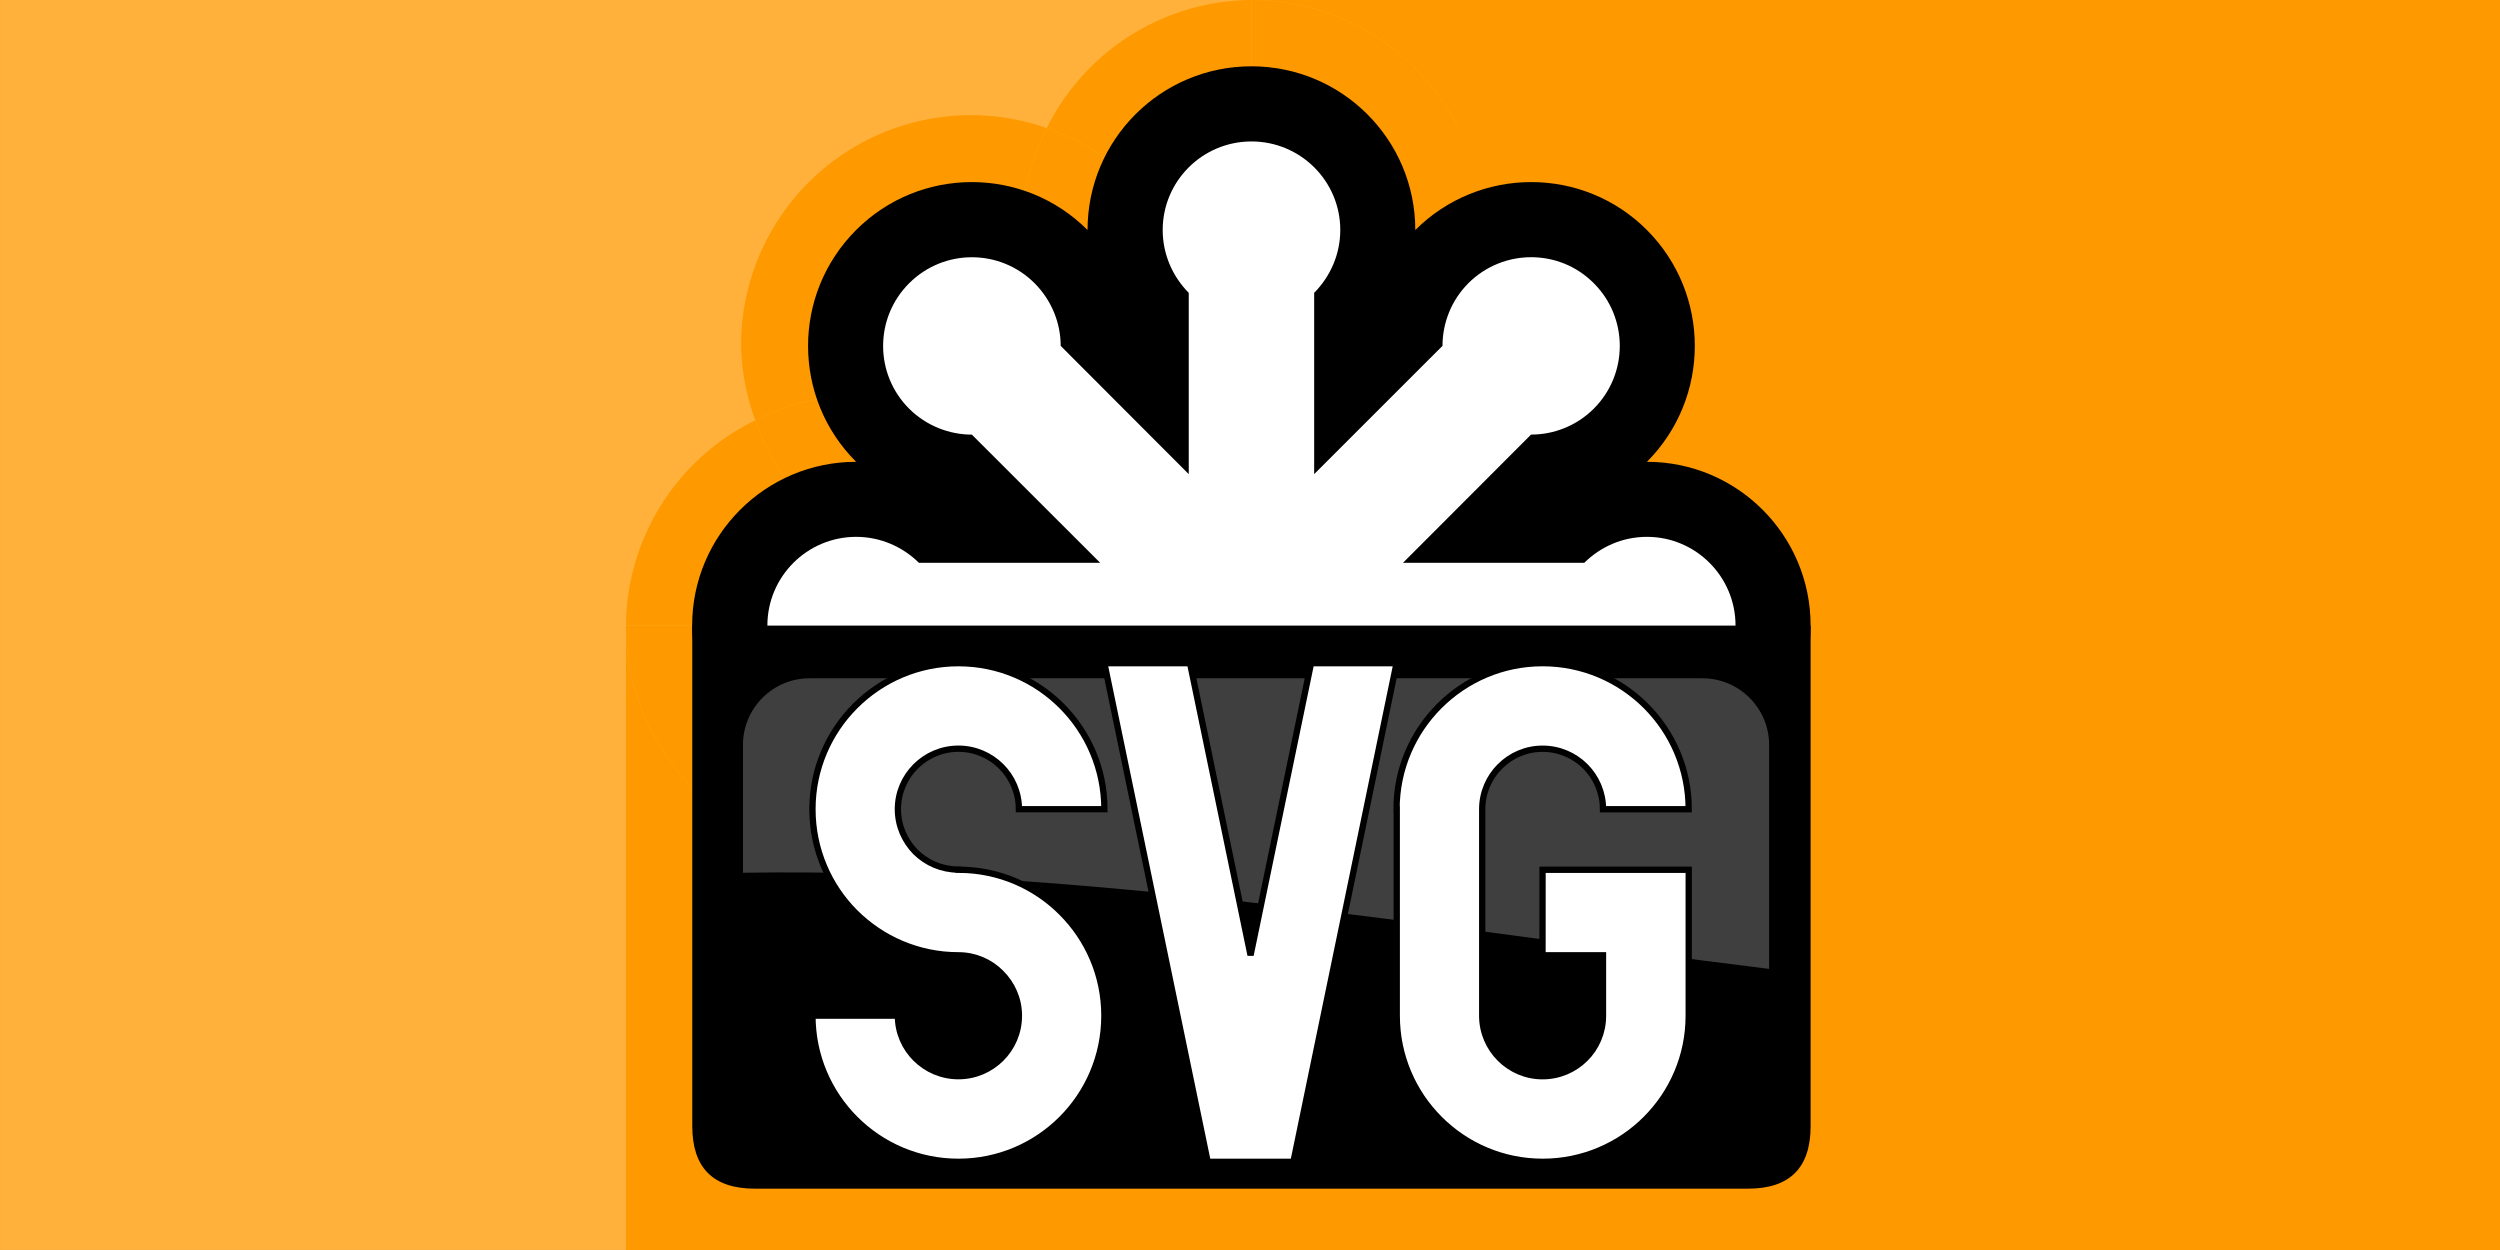
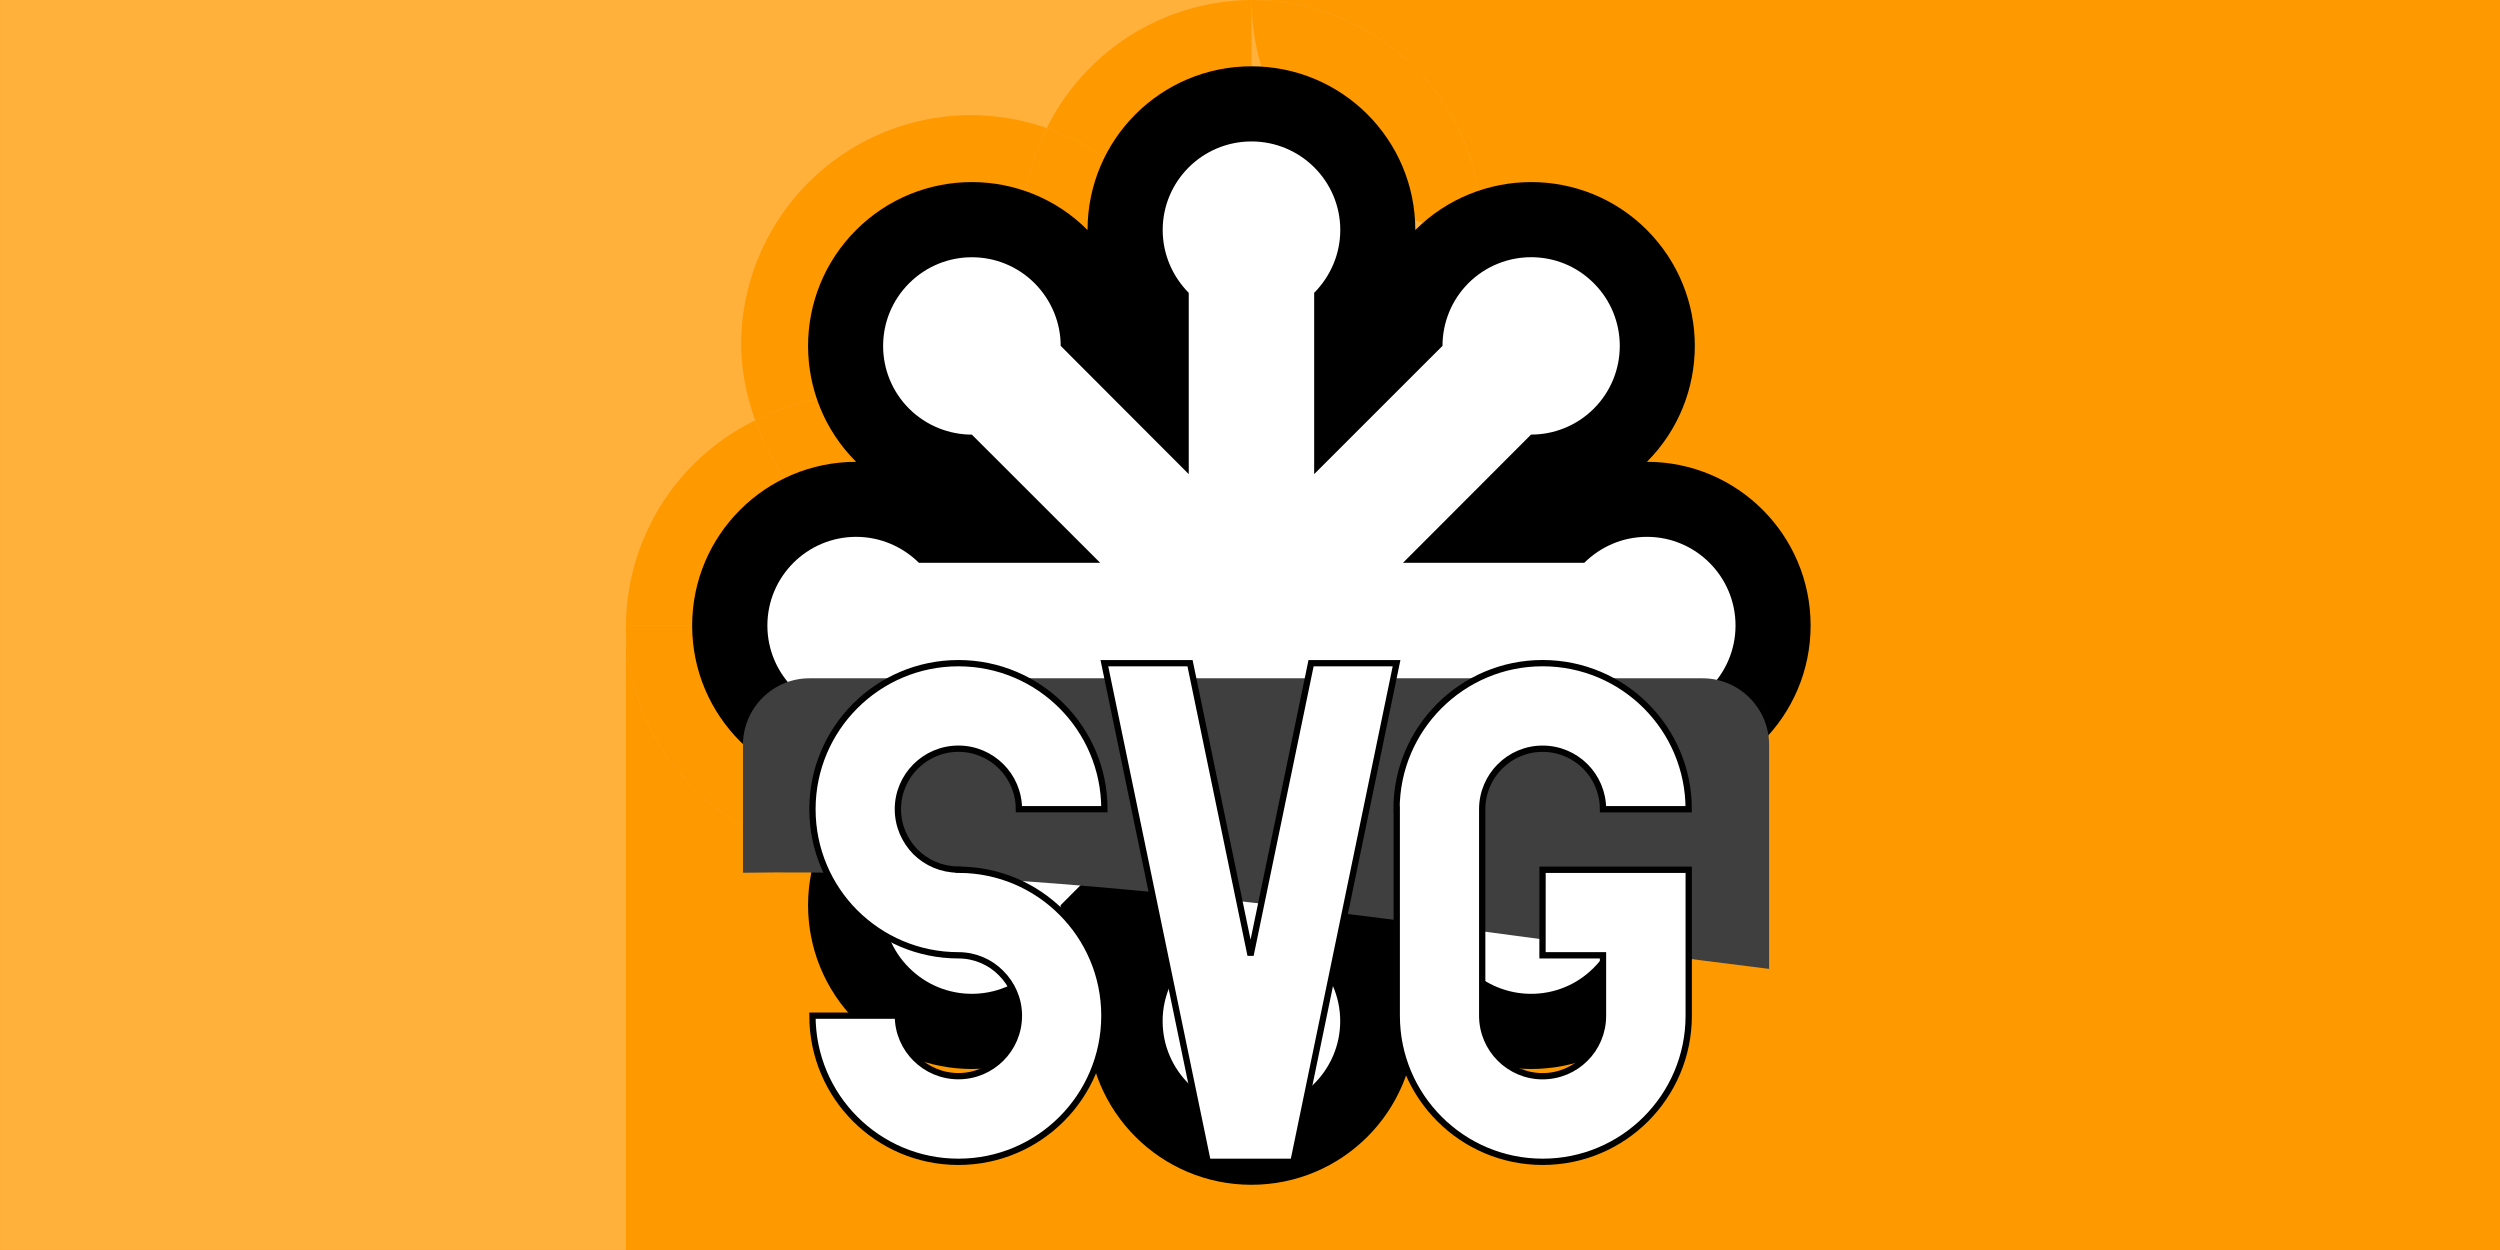
<svg xmlns="http://www.w3.org/2000/svg" xmlns:ns1="http://sodipodi.sourceforge.net/DTD/sodipodi-0.dtd" xmlns:ns2="http://www.inkscape.org/namespaces/inkscape" xmlns:xlink="http://www.w3.org/1999/xlink" width="256" height="128" viewBox="0 0 67.733 33.867" version="1.1" id="svg1" ns1:docname="drawing2.svg" ns2:version="1.3.2 (091e20e, 2023-11-25, custom)" xml:space="preserve">
  <rect x="0" y="0" width="67.733" height="33.867" fill="#333333" stroke="none" />
  <ns1:namedview id="namedview1" pagecolor="#ffffff" bordercolor="#000000" borderopacity="0.25" ns2:showpageshadow="2" ns2:pageopacity="0.0" ns2:pagecheckerboard="0" ns2:deskcolor="#d1d1d1" ns2:document-units="mm" ns2:zoom="0.50000001" ns2:cx="-14" ns2:cy="498.99999" ns2:window-width="2515" ns2:window-height="1456" ns2:window-x="3647" ns2:window-y="1945" ns2:window-maximized="0" ns2:current-layer="layer2" showguides="true" />
  <defs id="defs1">
    <linearGradient id="linearGradient118" ns2:collect="always">
      <stop style="stop-color:#0da874;stop-opacity:1;" offset="0" id="stop118" />
      <stop style="stop-color:#ffffff;stop-opacity:1;" offset="1" id="stop119" />
    </linearGradient>
    <linearGradient ns2:collect="always" xlink:href="#linearGradient118" id="linearGradient141" x1="92.604" y1="318.558" x2="0.132" y2="271.066" gradientUnits="userSpaceOnUse" />
  </defs>
  <g ns2:label="Layer 1" ns2:groupmode="layer" id="layer1" transform="translate(-67.733,-237.067)">
    <rect style="fill:#df6c20;fill-opacity:1;stroke-width:0.788;stroke-miterlimit:5.2;stroke-dasharray:1.025" id="rect1-7-5-2-4" width="67.733" height="33.867" x="3.8146973e-06" y="237.067" ns2:label="rect_8-1" ns2:export-filename="img_qsl.svg" ns2:export-xdpi="96" ns2:export-ydpi="96" />
    <rect style="fill:#ffb13b;fill-opacity:1;stroke-width:0.788;stroke-miterlimit:5.2;stroke-dasharray:1.025" id="rect1-6-8-11-9" width="67.733" height="33.867" x="67.733" y="237.067" ns2:label="rect_8-2" />
    <rect style="fill:url(#linearGradient141);fill-opacity:0.219;stroke-width:0.788;stroke-miterlimit:5.2;stroke-dasharray:1.025" id="rect1-0-3-8" width="67.733" height="33.867" x="-2.7755576e-17" y="270.933" ns2:label="rect_9-1" />
    <rect style="fill:#000000;fill-opacity:0.348;stroke-width:0.788;stroke-miterlimit:5.2;stroke-dasharray:1.025" id="rect1-7-1-7-6" width="67.733" height="33.867" x="67.733" y="270.933" ns2:label="rect_9-2" />
  </g>
  <g ns2:groupmode="layer" id="layer2" ns2:label="Layer 2" transform="translate(-67.733,-237.067)">
    <a xlink:href="http://www.w3.org/Graphics/SVG/" target="_parent" xlink:title="W3C SVG Working Group home page" id="a2" transform="matrix(0.339,0,0,0.339,84.692,237.067)">
      <path d="M 50.001,-9.8425197e-6 C 60.163,5.1591998e-4 68.4,8.239 68.4,18.401 68.399,28.562 60.162,36.799 50.001,36.8 V 50 H 36.8 C 36.801,60.162 28.562,68.401 18.4,68.401 8.238,68.4 3.5641416e-4,60.162 6.7288231e-4,50 V 100 H 149.924 V -9.8425197e-6 Z" style="fill:#ff9900" id="path14" ns1:nodetypes="ccccccccccc" />
      <path d="m 50.001,36.8 a 18.4,18.4 0 0 1 -5.994,-1.137 18.4,18.4 0 0 1 -8.244,8.302 18.4,18.4 0 0 1 1.038,6.035 h 13.2 z" style="fill:#ffb13b" id="path66" />
      <g id="circles" fill="#ff9900">
-         <path d="M 50.001,-9.8425197e-6 V 36.8 A 18.4,18.4 0 0 0 68.4,18.401 18.4,18.4 0 0 0 50.001,-9.8425197e-6 Z" id="path65" />
+         <path d="M 50.001,-9.8425197e-6 A 18.4,18.4 0 0 0 68.4,18.401 18.4,18.4 0 0 0 50.001,-9.8425197e-6 Z" id="path65" />
        <path d="M 50.001,-9.8425197e-6 A 18.4,18.4 0 0 0 33.634,10.237 a 18.4,18.4 0 0 1 12.366,17.363 18.4,18.4 0 0 1 -1.993,8.063 18.4,18.4 0 0 0 5.994,1.137 z" id="path64" />
-         <circle id="ne" cx="72.4" cy="27.6" r="18.4" />
        <circle id="e-5" cx="81.6" cy="50" r="18.4" />
        <circle id="se" cx="72.4" cy="72.4" r="18.4" />
        <circle id="s-5" cx="50" cy="81.6" r="18.4" />
        <circle id="sw" cx="27.6" cy="72.4" r="18.4" />
        <path d="M 36.8,50 A 18.4,18.4 0 0 0 35.763,43.965 18.4,18.4 0 0 1 27.599,46.001 18.4,18.4 0 0 1 10.337,33.594 18.4,18.4 0 0 0 6.7288231e-4,50 Z" id="path23" />
        <path d="M 36.8,50 H 6.7288231e-4 A 18.4,18.4 0 0 0 18.4,68.401 18.4,18.4 0 0 0 36.8,50 Z" id="path15" />
        <path d="M 33.634,10.237 A 18.4,18.4 0 0 0 31.6,18.401 18.4,18.4 0 0 0 44.007,35.663 18.4,18.4 0 0 0 46,27.6 18.4,18.4 0 0 0 33.634,10.237 Z" id="path63" />
        <path d="M 10.337,33.594 A 18.4,18.4 0 0 1 18.4,31.599 18.4,18.4 0 0 1 35.763,43.965 18.4,18.4 0 0 0 44.007,35.663 18.4,18.4 0 0 1 31.6,18.401 18.4,18.4 0 0 1 33.634,10.237 18.4,18.4 0 0 0 27.599,9.2 18.4,18.4 0 0 0 9.2,27.6 18.4,18.4 0 0 0 10.337,33.594 Z" id="path62" />
        <path d="M 10.337,33.594 A 18.4,18.4 0 0 0 27.599,46.001 18.4,18.4 0 0 0 35.763,43.965 18.4,18.4 0 0 0 18.4,31.599 18.4,18.4 0 0 0 10.337,33.594 Z" id="path61" />
      </g>
      <g id="stars">
        <path id="black-star" d="m 63.086,18.385 c 0,-7.227 -5.859,-13.086 -13.1,-13.086 -7.235,0 -13.096,5.859 -13.096,13.086 -5.1,-5.11 -13.395,-5.11 -18.497,0 -5.119,5.12 -5.119,13.408 0,18.524 -7.234,0 -13.103,5.859 -13.103,13.085 0,7.23 5.87,13.098 13.103,13.098 -5.119,5.11 -5.119,13.395 0,18.515 5.102,5.104 13.397,5.104 18.497,0 0,7.228 5.86,13.083 13.096,13.083 7.24,0 13.1,-5.855 13.1,-13.083 5.118,5.104 13.416,5.104 18.513,0 5.101,-5.12 5.101,-13.41 0,-18.515 7.216,0 13.081,-5.869 13.081,-13.098 0,-7.227 -5.865,-13.085 -13.081,-13.085 5.101,-5.119 5.101,-13.406 0,-18.524 -5.097,-5.11 -13.393,-5.11 -18.513,0 z" />
        <path id="white-star" fill="#ffffff" d="M 55.003,23.405 V 37.893 L 65.26,27.64 c 0,-1.812 0.691,-3.618 2.066,-5.005 2.78,-2.771 7.275,-2.771 10.024,0 2.771,2.766 2.771,7.255 0,10.027 -1.377,1.375 -3.195,2.072 -5.015,2.072 L 62.101,44.982 H 76.59 c 1.29,-1.28 3.054,-2.076 5.011,-2.076 3.9,0 7.078,3.179 7.078,7.087 0,3.906 -3.178,7.088 -7.078,7.088 -1.957,0 -3.721,-0.798 -5.011,-2.072 H 62.1 l 10.229,10.244 c 1.824,0 3.642,0.694 5.015,2.086 2.774,2.759 2.774,7.25 0,10.01 -2.75,2.774 -7.239,2.774 -10.025,0 -1.372,-1.372 -2.064,-3.192 -2.064,-5.003 L 55,62.094 v 14.499 c 1.271,1.276 2.084,3.054 2.084,5.013 0,3.906 -3.177,7.077 -7.098,7.077 -3.919,0 -7.094,-3.167 -7.094,-7.077 0,-1.959 0.811,-3.732 2.081,-5.013 V 62.094 L 34.738,72.346 c 0,1.812 -0.705,3.627 -2.084,5.003 -2.769,2.772 -7.251,2.772 -10.024,0 -2.775,-2.764 -2.775,-7.253 0,-10.012 1.377,-1.39 3.214,-2.086 5.012,-2.086 L 37.899,55.009 H 23.414 c -1.289,1.276 -3.072,2.072 -5.015,2.072 -3.917,0 -7.096,-3.18 -7.096,-7.088 0,-3.908 3.177,-7.087 7.096,-7.087 1.94,0 3.725,0.796 5.015,2.076 H 37.902 L 27.646,34.736 c -1.797,0 -3.632,-0.697 -5.012,-2.071 -2.775,-2.772 -2.775,-7.26 0,-10.027 2.773,-2.771 7.256,-2.771 10.027,0 1.375,1.386 2.083,3.195 2.083,5.005 L 44.979,37.895 V 23.407 c -1.27,-1.287 -2.082,-3.053 -2.082,-5.023 0,-3.908 3.175,-7.079 7.096,-7.079 3.919,0 7.097,3.168 7.097,7.079 -0.002,1.972 -0.816,3.735 -2.087,5.021 z" />
      </g>
      <g id="svg-textbox">
-         <path id="text-backdrop" fill="#000000" d="m 5.3,50 h 89.38 v 40 q 0,5 -5,5 H 10.3 q -5,0 -5,-5 z" />
        <path id="shine" fill="#3f3f3f" d="m 14.657,54.211 h 71.394 c 2.908,0 5.312,2.385 5.312,5.315 v 17.91 C 63.779,74.033 36.437,69.311 9.352,69.753 V 59.526 c 10e-4,-2.93 2.391,-5.315 5.305,-5.315 z" />
        <g id="svg-text">
          <title id="title2">SVG</title>
          <path id="S" fill="#ffffff" stroke="#000000" stroke-width="0.503" d="m 18.312,72.927 c -2.103,-2.107 -3.407,-5.028 -3.407,-8.253 0,-6.445 5.223,-11.672 11.666,-11.672 6.446,0 11.667,5.225 11.667,11.672 h -6.832 c 0,-2.674 -2.168,-4.837 -4.835,-4.837 -2.663,0 -4.838,2.163 -4.838,4.837 0,1.338 0.549,2.536 1.415,3.42 v 0 c 0.883,0.874 2.101,1.405 3.423,1.405 v 0.012 c 3.232,0 6.145,1.309 8.243,3.416 v 0 c 2.118,2.111 3.424,5.034 3.424,8.248 0,6.454 -5.221,11.68 -11.667,11.68 -6.442,0 -11.666,-5.222 -11.666,-11.68 h 6.828 c 0,2.679 2.175,4.835 4.838,4.835 2.667,0 4.835,-2.156 4.835,-4.835 0,-1.329 -0.545,-2.527 -1.429,-3.407 v 0 C 29.113,76.888 27.895,76.35 26.571,76.35 v 0 c -3.23,0 -6.142,-1.314 -8.259,-3.423 z" />
          <polygon id="V" fill="#ffffff" stroke="#000000" stroke-width="0.503" points="38.236,53.005 45.082,53.005 49.92,76.342 54.755,53.005 61.588,53.005 53.344,92.854 46.494,92.854 " />
          <path id="G-6" fill="#ffffff" stroke="#000000" stroke-width="0.503" d="m 73.255,69.513 h 11.683 v 11.664 0 c 0,6.452 -5.226,11.678 -11.669,11.678 -6.441,0 -11.666,-5.226 -11.666,-11.678 v 0 -16.501 H 61.586 C 61.586,58.229 66.827,53 73.253,53 c 6.459,0 11.683,5.225 11.683,11.676 h -6.849 c 0,-2.674 -2.152,-4.837 -4.834,-4.837 -2.647,0 -4.82,2.163 -4.82,4.837 v 16.501 0 c 0,2.675 2.173,4.837 4.82,4.837 2.682,0 4.834,-2.162 4.834,-4.827 v -0.012 -4.827 h -4.834 z" />
        </g>
      </g>
    </a>
  </g>
</svg>